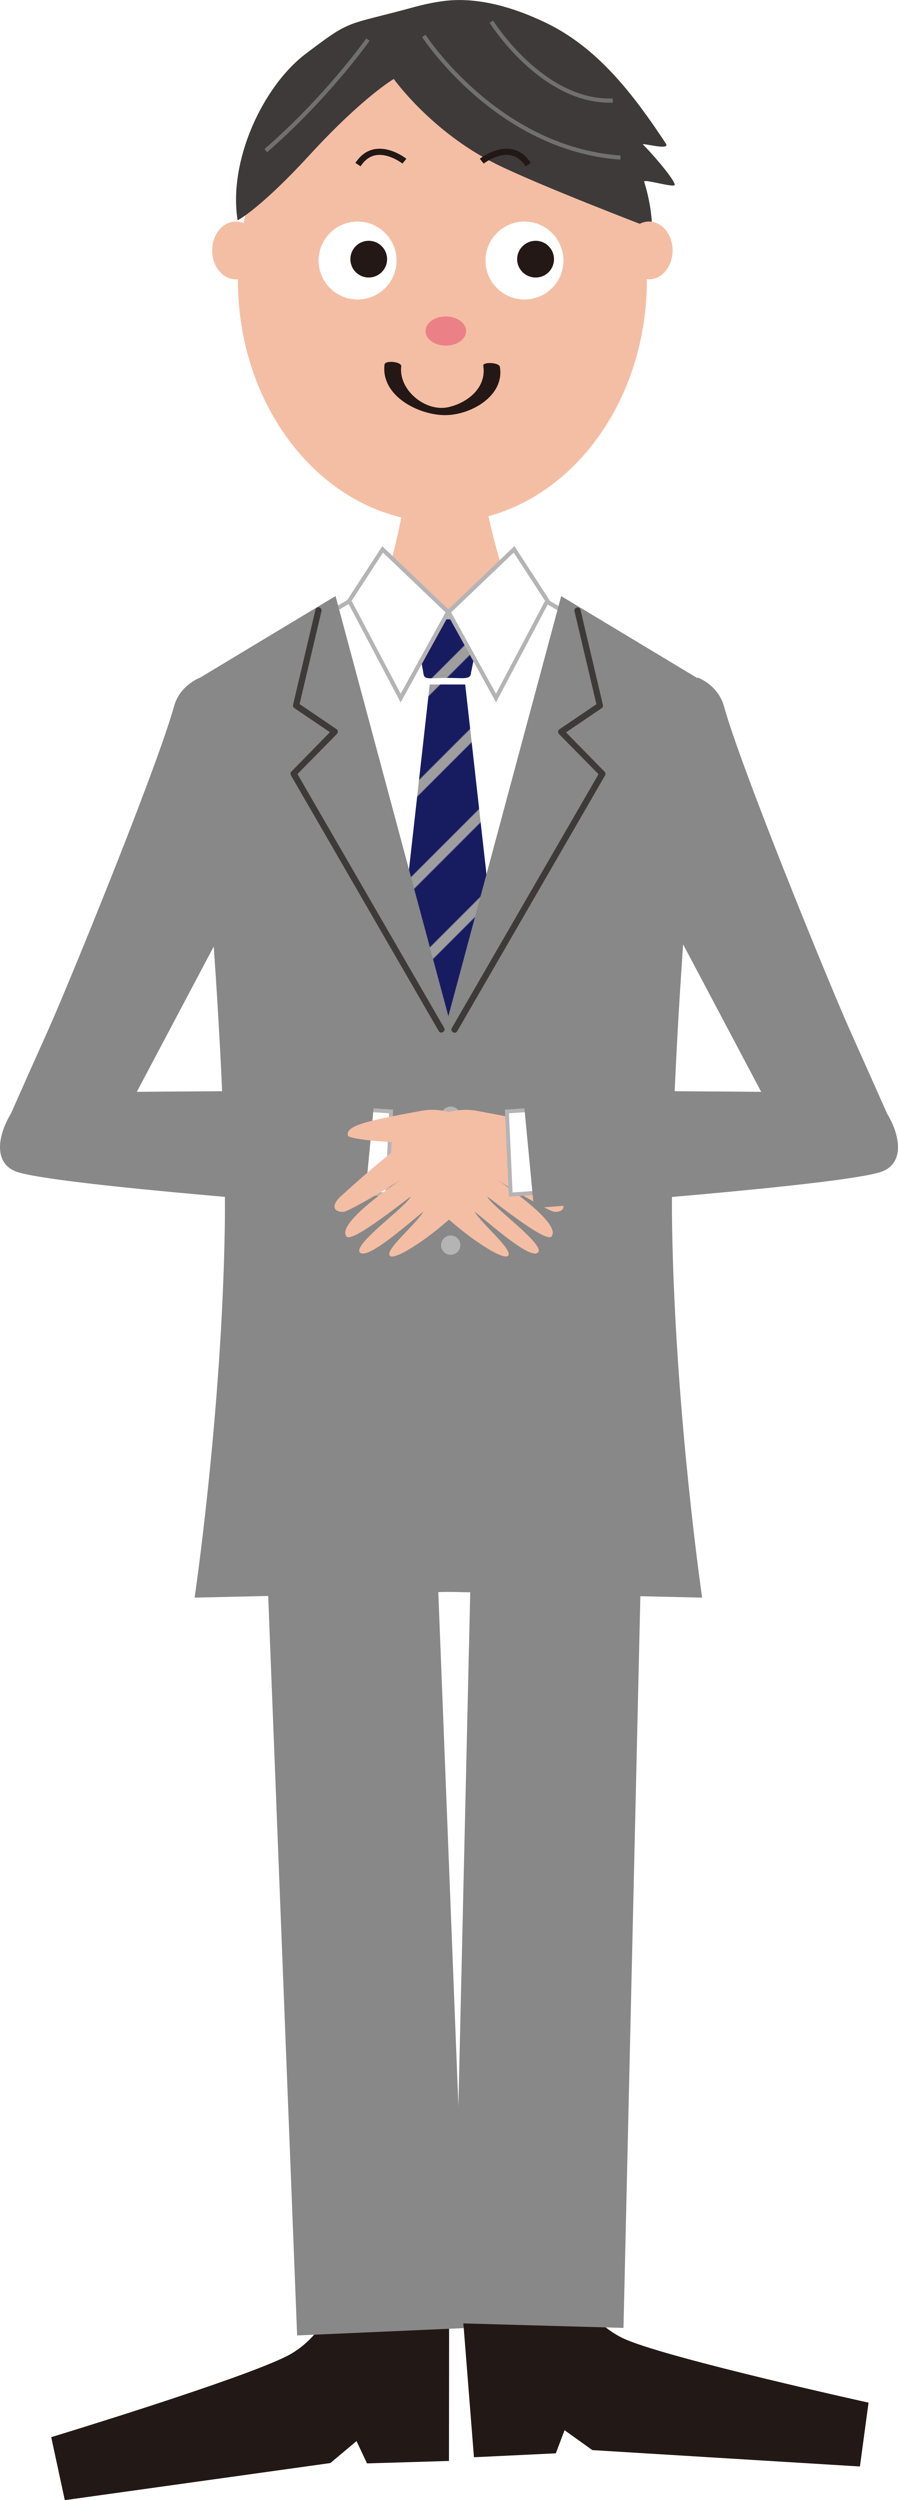
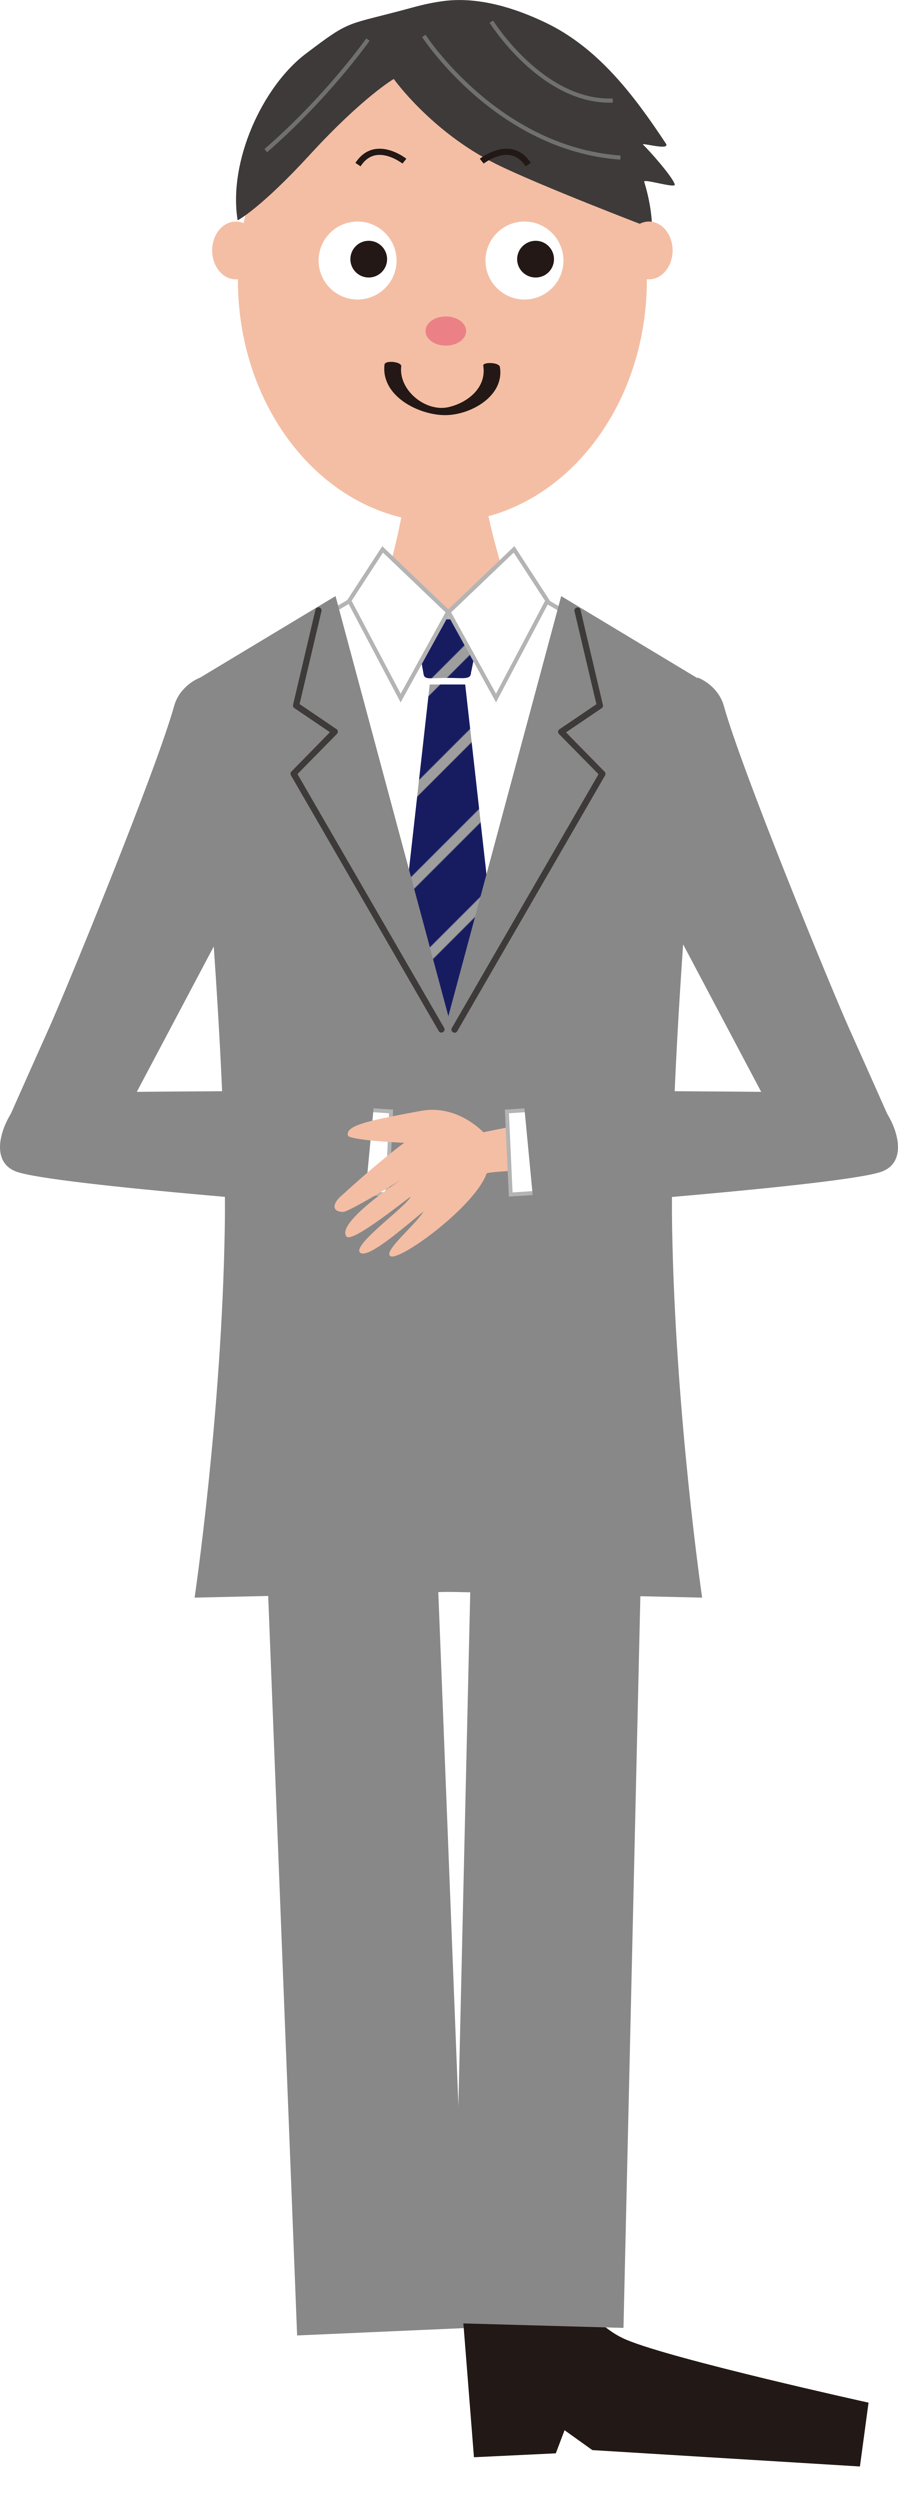
<svg xmlns="http://www.w3.org/2000/svg" id="_レイヤー_2" data-name="レイヤー 2" viewBox="0 0 128.33 357.18">
  <defs>
    <pattern id="_新規パターンスウォッチ_7" data-name="新規パターンスウォッチ 7" x="0" y="0" width="60" height="60" patternTransform="rotate(-45 -4744.803 -2440.198) scale(.15)" patternUnits="userSpaceOnUse">
      <path fill="none" d="M0 0h60v60H0z" />
      <path fill="#171c61" d="M0 0h60v60H0z" />
      <path fill="#9e9e9f" d="M0 50h60v10H0z" />
    </pattern>
    <style>.cls-2{fill:#221815}.cls-5{fill:#3e3a39}.cls-6{fill:#231815}.cls-7{fill:#fff}.cls-11{fill:#b4b4b5}.cls-12{fill:#f4bea4}.cls-13{fill:#888}</style>
  </defs>
  <g id="_レイヤー_1-2" data-name="レイヤー 1">
    <path class="cls-12" d="M59.45 56.81s-.84 28.42-12.81 43.88l15.23 8.05 17.68-8.05S66.19 74.93 68.62 56.66l-9.18.16z" />
    <path class="cls-12" d="M92.44 40.03c0 19.11-13.08 34.6-29.22 34.6S34 59.14 34 40.03s13.08-34.6 29.22-34.6 29.22 15.49 29.22 34.6z" />
    <path class="cls-5" d="M33.96 31.48s3.22-1.64 10.28-9.33c7.58-8.27 12.03-10.87 12.03-10.87s5.32 7.49 14.5 12.09c6.13 3.07 22.4 9.28 22.4 9.28s.12-2.67-1.11-6.69c-.14-.47 4.5.99 4.37.41-.23-1.04-3.83-5.07-4.53-5.7-.43-.38 3.98.93 3.26-.16-4.5-6.81-9.64-13.67-17.2-17.28-4.39-2.1-9.51-3.69-14.42-3.1-1.48.18-2.96.5-4.4.89C49.19 3.75 50.4 2.6 43.67 7.7c-6.12 4.64-11.08 15.32-9.71 23.78z" />
    <path class="cls-12" d="M37.08 35.78c0 2.28-1.51 4.13-3.38 4.13s-3.38-1.85-3.38-4.13 1.51-4.13 3.38-4.13 3.38 1.85 3.38 4.13zm59.04 0c0 2.28-1.51 4.13-3.38 4.13s-3.38-1.85-3.38-4.13 1.51-4.13 3.38-4.13 3.38 1.85 3.38 4.13z" />
    <path d="M88.65 22.81C70.9 21.54 60.43 5.45 60.32 5.29l.5-.32c.1.16 10.42 16.01 27.87 17.25l-.04.59zm-1.53-8.14c-9.96 0-17.08-11.3-17.15-11.42l.5-.31c.07.11 7.22 11.48 17.08 11.13l.02.59h-.45zm-48.94 7.08l-.39-.45c8.86-7.71 14.5-15.74 14.55-15.82l.48.34c-.06.08-5.73 8.16-14.65 15.93z" fill="#717071" />
    <path class="cls-2" d="M51.53 23.76l-.74-.48c.73-1.13 1.67-1.79 2.8-1.98 2.25-.37 4.39 1.31 4.48 1.38l-.55.69s-1.94-1.51-3.79-1.2c-.87.14-1.61.68-2.2 1.59zm23.58 0c-.59-.91-1.33-1.44-2.2-1.59-1.86-.31-3.77 1.19-3.79 1.2l-.55-.69c.09-.07 2.24-1.75 4.48-1.38 1.13.19 2.07.85 2.8 1.98l-.74.48z" />
    <path class="cls-7" d="M86.35 153.18H41.74V90.73l13.21-7.81 9.41 5.79 8.56-5.8 13.43 7.82v62.45z" />
    <path class="cls-11" d="M86.64 153.48h-45.2V90.56l13.52-7.98 9.4 5.78 8.56-5.8 13.73 8v62.92zm-44.61-.59h44.02V90.9l-13.11-7.64-8.57 5.81-9.42-5.8-12.92 7.63v61.99z" />
    <path d="M71.85 145.69l-7.91 4.17-7.9-4.17 5.37-47.9h5.07l5.37 47.9zm-4.53-49.71c0 1.19-.95.87-3.37.87s-3.34.35-3.43-.61l-.95-5.27c0-1.38 1.96-2.49 4.39-2.49 2.42 0 4.39 1.12 4.39 2.49l-1.01 5.01z" fill="url(#_新規パターンスウォッチ_7)" />
    <path class="cls-7" d="M54.68 78.49l9.36 8.94-6.78 12.3-7.35-13.91 4.77-7.33z" />
    <path class="cls-11" d="M57.25 100.35l-7.68-14.54 5.06-7.78 9.78 9.35-7.16 12.98zm-7-14.51l7.01 13.27 6.41-11.62-8.94-8.54-4.48 6.89z" />
    <path class="cls-7" d="M73.46 78.49l-9.36 8.94 6.79 12.3 7.34-13.91-4.77-7.33z" />
    <path class="cls-11" d="M70.89 100.35l-7.16-12.98 9.78-9.35 5.06 7.78-7.68 14.54zm-6.42-12.86l6.41 11.62 7.01-13.27-4.48-6.89-8.94 8.54z" />
    <path class="cls-13" d="M47.95 85.16L27.37 97.55s5.19 51.34 4.75 77.95c-.44 26.61-4.31 52.75-4.31 52.75l40.28-.92-3.5-80.24-16.64-61.93z" />
    <path class="cls-5" d="M63.08 147.53a.44.44 0 01-.38-.22l-21.13-36.55a.44.44 0 01.07-.53l5.51-5.62-5.09-3.45a.448.448 0 01-.18-.47l3.2-13.58c.06-.24.29-.39.53-.33.24.06.39.29.33.53l-3.13 13.28 5.28 3.58a.444.444 0 01.07.67l-5.65 5.75 20.96 36.26a.44.44 0 01-.38.66z" />
    <path class="cls-13" d="M80.19 85.16l20.58 12.39s-5.16 51.12-4.72 77.73c.44 26.61 4.29 52.97 4.29 52.97l-40.28-.92 3.5-80.24L80.2 85.16z" />
-     <path class="cls-11" d="M65.79 159.47c0 .76-.62 1.38-1.38 1.38s-1.38-.62-1.38-1.38.62-1.38 1.38-1.38 1.38.62 1.38 1.38zm0 18.42c0 .76-.62 1.38-1.38 1.38s-1.38-.62-1.38-1.38.62-1.38 1.38-1.38 1.38.62 1.38 1.38z" />
    <path class="cls-5" d="M64.95 147.53a.44.44 0 01-.38-.66l20.96-36.26-5.65-5.75a.412.412 0 01-.12-.35c.01-.13.08-.25.19-.32l5.28-3.58-3.13-13.28c-.06-.24.09-.48.33-.53.24-.06.48.09.53.33l3.2 13.58c.04.18-.03.36-.18.47l-5.09 3.45 5.51 5.62c.14.14.17.36.07.53l-21.13 36.55a.44.44 0 01-.38.22z" />
    <path class="cls-13" d="M16.73 161.31l-16.11-.09s2.75-6.23 6.32-14.19c2.67-5.95 15.4-37.01 17.95-46.19.6-2.15 2.39-3.52 3.74-4.04l2.13 38.02-14.03 26.5z" />
-     <path class="cls-12" d="M46.58 159.23l12.68 2.53s3.69-4.03 8.93-3.05c7.07 1.32 10.76 2 10.43 3.5-.15.72-8.06 1.06-8.06 1.06s2.98 2.09 9.11 7.68c1.13 1.03 1.26 2.18-.36 2.19-.91 0-8.22-4.54-8.22-4.54s9.31 6.12 7.72 8.06c-.83 1.02-9.03-5.73-9.17-5.68.68 1.46 8.75 7.14 7.14 8.04-1.27.71-6.52-3.97-8.98-5.95 1.08 1.87 5.61 5.51 4.8 6.35-1.03 1.07-12.11-6.98-13.8-11.75-.16-.46-14.12-.74-14.12-.74.31-2.2.03-2.32 1.89-7.68z" />
    <path class="cls-7" d="M50.59 170.34l.54-11.87 4.76.32-.54 11.87-4.76-.32z" />
    <path class="cls-11" d="M55.61 170.96l-5.32-.36.57-12.43 5.32.36-.57 12.43zm-4.73-.88l4.2.28.52-11.31-4.2-.28-.52 11.31z" />
    <path class="cls-13" d="M53.63 155.81s-41.54.1-48.8.41c-2.68.12-7.83 9.17-2.52 11.16 5.31 1.99 49.72 5.21 49.72 5.21l1.6-16.79zm57.97 5.5l16.11-.09s-2.75-6.23-6.32-14.19c-2.67-5.95-15.4-37.01-17.95-46.19-.6-2.15-2.39-3.52-3.74-4.04l-2.13 38.02 14.03 26.5z" />
    <path class="cls-12" d="M81.75 159.23l-12.68 2.53s-3.69-4.03-8.93-3.05c-7.07 1.32-10.76 2-10.43 3.5.15.72 8.06 1.06 8.06 1.06s-2.98 2.09-9.11 7.68c-1.13 1.03-1.26 2.18.36 2.19.91 0 8.22-4.54 8.22-4.54s-9.31 6.12-7.72 8.06c.83 1.02 9.03-5.73 9.17-5.68-.68 1.46-8.75 7.14-7.14 8.04 1.27.71 6.52-3.97 8.98-5.95-1.08 1.87-5.61 5.51-4.8 6.35 1.03 1.07 12.11-6.98 13.8-11.75.16-.46 14.12-.74 14.12-.74-.31-2.2-.03-2.32-1.89-7.68z" />
    <path class="cls-7" d="M77.74 170.34l-.54-11.87-4.76.32.54 11.87 4.76-.32z" />
    <path class="cls-11" d="M72.72 170.96l-.57-12.43 5.32-.36.57 12.43-5.32.36zm.01-11.91l.52 11.31 4.2-.28-.52-11.31-4.2.28z" />
    <path class="cls-13" d="M74.7 155.81s41.54.1 48.8.41c2.68.12 7.83 9.17 2.52 11.16-5.31 1.99-49.72 5.21-49.72 5.21l-1.6-16.79z" />
-     <path class="cls-2" d="M49.83 324.1s-2.23 9.1-8.72 12.45c-6.49 3.35-33.79 11.64-33.79 11.64l1.94 9 37.95-5.3 3.74-3.14 1.5 3.19 11.71-.35.03-27.68-14.35.21z" />
    <path class="cls-13" d="M66.76 332.59l-24.3 1.07-4.27-109.14s-1.42-14.94 11.13-15.59c12.57-.65 13.16 14.52 13.16 14.52l4.27 109.14z" />
    <path class="cls-2" d="M79.86 322.55s2.93 8.9 9.66 11.73 34.6 8.98 34.6 8.98l-1.23 9.12-38.24-2.34-3.97-2.84-1.25 3.3-11.7.56-2.18-27.6 14.33-.91z" />
    <path class="cls-13" d="M64.79 331.9l24.31.68 2.52-109.19s1.19-14.96-11.38-15.41c-12.58-.45-12.93 14.73-12.93 14.73L64.79 331.9z" />
    <path d="M66.61 47.29c0 1.17-1.3 2.09-2.9 2.09s-2.9-.93-2.9-2.09 1.31-2.08 2.9-2.08 2.9.93 2.9 2.08z" fill="#eb8186" />
    <path class="cls-7" d="M45.53 37.23c0 3.07 2.5 5.56 5.57 5.56s5.57-2.49 5.57-5.56-2.5-5.58-5.57-5.58-5.57 2.5-5.57 5.58z" />
    <path class="cls-6" d="M50.07 37.03c0 1.45 1.18 2.62 2.62 2.62s2.63-1.17 2.63-2.62-1.18-2.63-2.63-2.63-2.62 1.18-2.62 2.63z" />
    <path class="cls-7" d="M69.38 37.23c0 3.07 2.5 5.56 5.57 5.56s5.57-2.49 5.57-5.56-2.5-5.58-5.57-5.58-5.57 2.5-5.57 5.58z" />
    <path class="cls-6" d="M73.9 37.03c0 1.45 1.19 2.62 2.65 2.62s2.62-1.17 2.62-2.62S78 34.4 76.55 34.4s-2.65 1.18-2.65 2.63zm-2.46 15.41c.68 4.16-4.22 6.89-7.87 6.87-3.8-.02-9.16-2.77-8.62-7.23.09-.66 2.46-.4 2.39.25-.41 3.41 3.5 6.6 6.78 5.83 2.82-.66 5.44-2.85 4.94-5.94-.08-.5 2.27-.51 2.39.23z" />
  </g>
</svg>